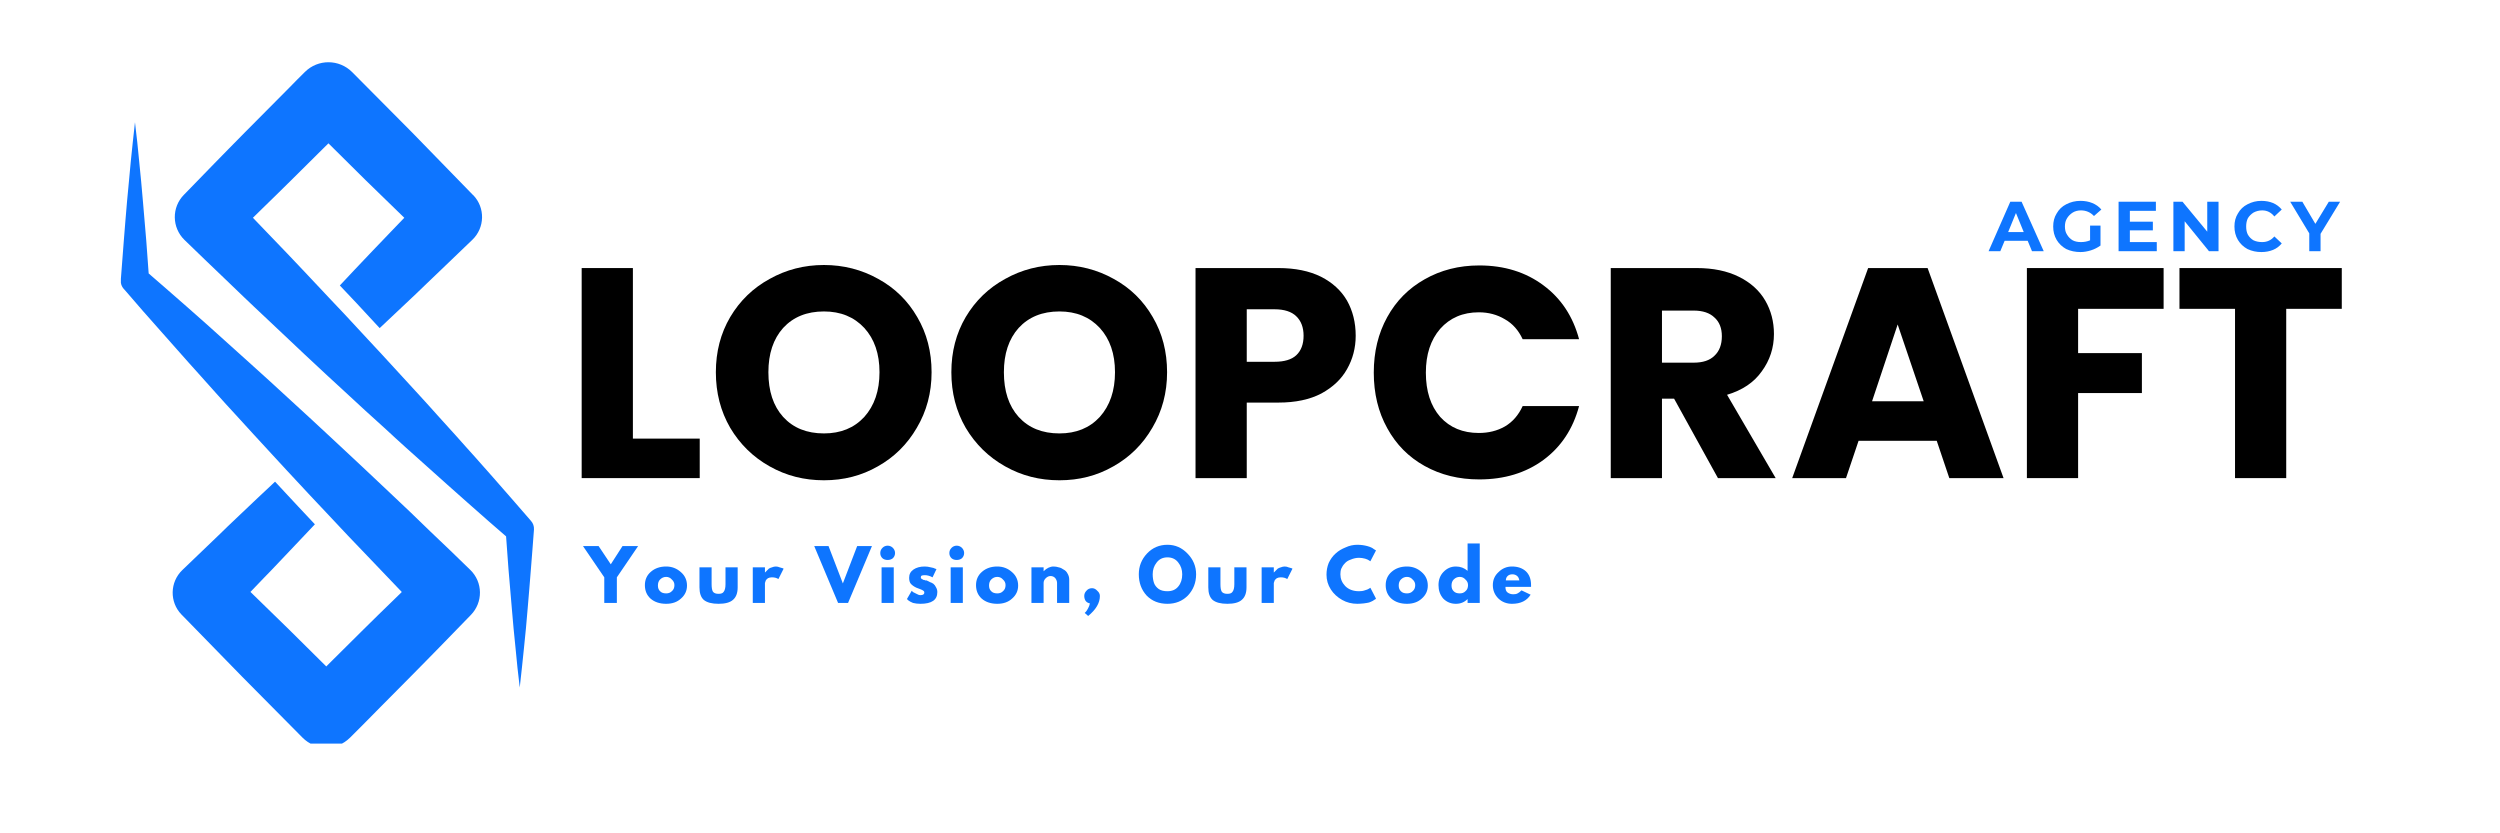
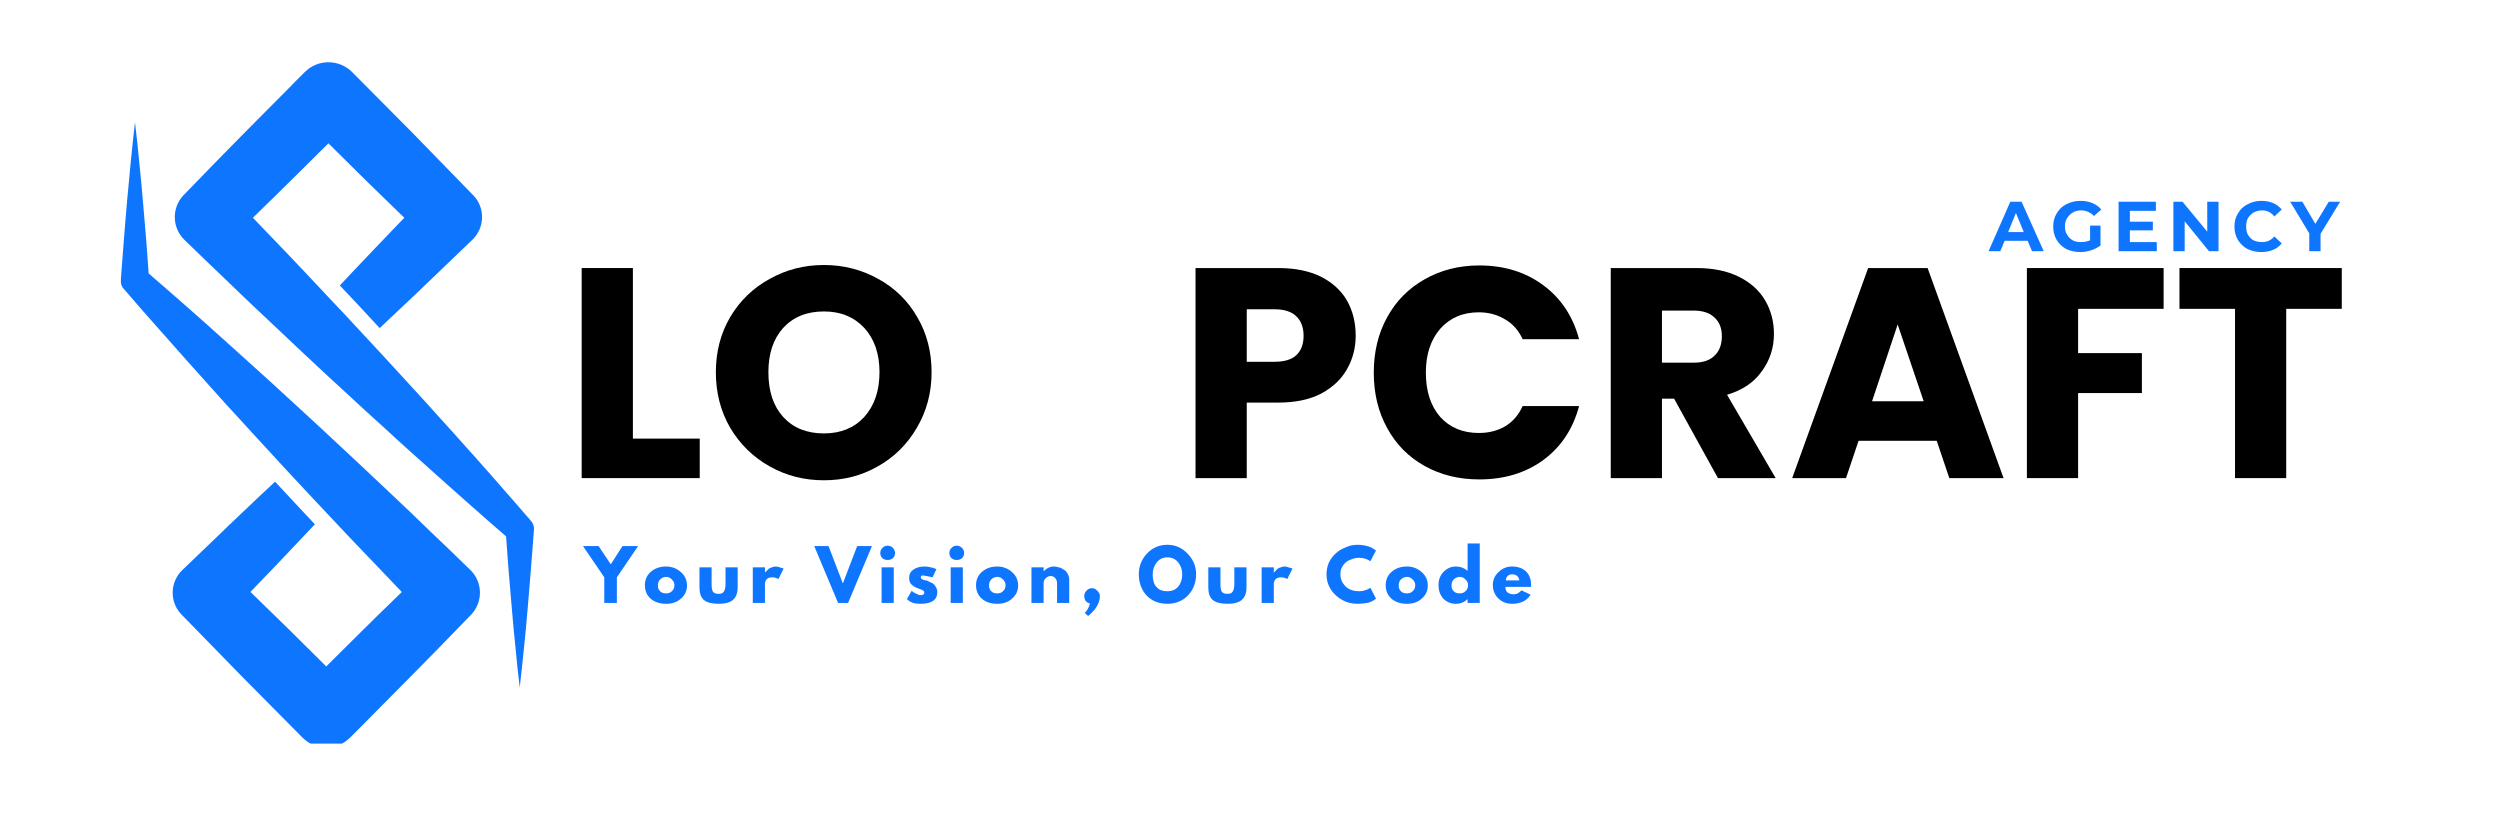
<svg xmlns="http://www.w3.org/2000/svg" width="120" zoomAndPan="magnify" viewBox="0 0 90 30" height="40" preserveAspectRatio="xMidYMid meet" version="1.2">
  <defs>
    <clipPath id="1c374a48ba">
      <path d="M 4.352 2.262 L 19.594 2.262 L 19.594 26.938 L 4.352 26.938 Z M 4.352 2.262 " />
    </clipPath>
    <clipPath id="1285c27cae">
      <path d="M 2 0.262 L 15.23 0.262 L 15.23 23 L 2 23 Z M 2 0.262 " />
    </clipPath>
    <clipPath id="d520cac86f">
      <path d="M 0.352 2.387 L 13.336 2.387 L 13.336 24.77 L 0.352 24.77 Z M 0.352 2.387 " />
    </clipPath>
    <clipPath id="9048e9ea63">
      <rect x="0" width="16" y="0" height="25" />
    </clipPath>
    <clipPath id="8f83fb8a4b">
      <rect x="0" width="67" y="0" height="16" />
    </clipPath>
    <clipPath id="1da4e62af9">
      <path d="M 0.129 1 L 3 1 L 3 3.988 L 0.129 3.988 Z M 0.129 1 " />
    </clipPath>
    <clipPath id="c91db697ec">
      <path d="M 2 1 L 5 1 L 5 3.988 L 2 3.988 Z M 2 1 " />
    </clipPath>
    <clipPath id="d207376358">
      <path d="M 5 1 L 7 1 L 7 3.988 L 5 3.988 Z M 5 1 " />
    </clipPath>
    <clipPath id="8272dd3b10">
      <path d="M 7 1 L 9 1 L 9 3.988 L 7 3.988 Z M 7 1 " />
    </clipPath>
    <clipPath id="b0bf466621">
      <path d="M 9 1 L 12 1 L 12 3.988 L 9 3.988 Z M 9 1 " />
    </clipPath>
    <clipPath id="f213ea5d0f">
      <path d="M 11 1 L 13.832 1 L 13.832 3.988 L 11 3.988 Z M 11 1 " />
    </clipPath>
    <clipPath id="e6125bd277">
      <rect x="0" width="14" y="0" height="4" />
    </clipPath>
    <clipPath id="4eecaf9491">
      <path d="M 0.73 0.277 L 3 0.277 L 3 3 L 0.73 3 Z M 0.73 0.277 " />
    </clipPath>
    <clipPath id="bb1a413267">
      <path d="M 9 0.277 L 12 0.277 L 12 3 L 9 3 Z M 9 0.277 " />
    </clipPath>
    <clipPath id="ec7af5c3c3">
      <path d="M 11 0.277 L 13 0.277 L 13 3 L 11 3 Z M 11 0.277 " />
    </clipPath>
    <clipPath id="9f6fc51346">
      <path d="M 14 0.277 L 15 0.277 L 15 3 L 14 3 Z M 14 0.277 " />
    </clipPath>
    <clipPath id="76756608e2">
      <path d="M 19 2 L 20 2 L 20 3.762 L 19 3.762 Z M 19 2 " />
    </clipPath>
    <clipPath id="cb8d3cda41">
      <path d="M 20 0.277 L 24 0.277 L 24 3 L 20 3 Z M 20 0.277 " />
    </clipPath>
    <clipPath id="3050efe2e7">
      <path d="M 27 0.277 L 30 0.277 L 30 3 L 27 3 Z M 27 0.277 " />
    </clipPath>
    <clipPath id="bd37f0c507">
      <path d="M 31 0.277 L 34 0.277 L 34 3 L 31 3 Z M 31 0.277 " />
    </clipPath>
    <clipPath id="e8e3b08555">
      <path d="M 33 1 L 35.566 1 L 35.566 3 L 33 3 Z M 33 1 " />
    </clipPath>
    <clipPath id="2f603ba72e">
      <rect x="0" width="36" y="0" height="4" />
    </clipPath>
  </defs>
  <g id="72ff7dc561">
    <g clip-rule="nonzero" clip-path="url(#1c374a48ba)">
      <g transform="matrix(1,0,0,1,4,2)">
        <g clip-path="url(#9048e9ea63)">
          <g clip-rule="nonzero" clip-path="url(#1285c27cae)">
            <path style=" stroke:none;fill-rule:nonzero;fill:#0e75ff;fill-opacity:1;" d="M 15.223 17.062 C 15.191 17.535 15.148 18.008 15.113 18.484 C 15.078 18.957 15.035 19.43 14.996 19.906 L 14.934 20.617 C 14.91 20.852 14.887 21.09 14.863 21.328 C 14.84 21.562 14.816 21.801 14.789 22.039 C 14.766 22.273 14.738 22.512 14.711 22.75 C 14.684 22.512 14.656 22.273 14.629 22.039 C 14.605 21.801 14.582 21.562 14.559 21.328 C 14.535 21.09 14.512 20.852 14.488 20.617 L 14.426 19.906 C 14.387 19.43 14.344 18.957 14.305 18.484 C 14.277 18.09 14.246 17.699 14.219 17.309 L 13.598 16.77 C 13.348 16.551 13.098 16.332 12.848 16.109 L 12.105 15.449 C 11.855 15.23 11.609 15.008 11.363 14.785 L 10.621 14.121 C 10.375 13.898 10.129 13.676 9.887 13.449 C 9.395 13.004 8.902 12.559 8.418 12.105 L 7.812 11.547 L 6.961 10.754 L 6.406 10.23 L 5.512 9.387 C 5.273 9.16 5.027 8.934 4.789 8.703 L 4.074 8.016 C 3.598 7.555 3.113 7.102 2.641 6.637 C 2.184 6.191 2.176 5.465 2.621 5.012 L 2.641 4.992 L 3.715 3.887 C 4.078 3.52 4.434 3.148 4.797 2.785 L 6.426 1.145 C 6.605 0.961 6.785 0.777 6.969 0.598 L 6.977 0.59 C 7.449 0.121 8.211 0.125 8.68 0.598 L 10.852 2.785 L 13.004 4.996 L 13.031 5.023 L 13.039 5.027 C 13.473 5.48 13.457 6.199 13.004 6.633 L 11.652 7.93 L 11.379 8.191 L 10.977 8.578 L 10.297 9.219 L 9.668 9.812 L 8.832 8.91 L 8.234 8.277 L 8.777 7.699 L 9.422 7.02 L 9.805 6.621 L 10.07 6.344 L 10.555 5.84 L 9.156 4.48 L 7.824 3.16 L 7.586 3.395 L 6.492 4.48 C 6.129 4.844 5.758 5.199 5.391 5.559 L 5.105 5.84 C 5.293 6.035 5.477 6.23 5.664 6.422 L 6.355 7.141 C 6.582 7.379 6.809 7.621 7.039 7.863 L 7.832 8.707 L 8.402 9.309 L 9.242 10.215 L 9.758 10.77 C 10.207 11.254 10.652 11.746 11.102 12.234 C 11.324 12.48 11.551 12.723 11.77 12.973 L 12.438 13.711 C 12.656 13.961 12.879 14.203 13.102 14.453 L 13.762 15.199 C 13.98 15.449 14.199 15.695 14.418 15.949 L 15.07 16.699 L 15.117 16.754 C 15.191 16.836 15.23 16.945 15.223 17.062 " />
          </g>
          <g clip-rule="nonzero" clip-path="url(#d520cac86f)">
            <path style=" stroke:none;fill-rule:nonzero;fill:#0e75ff;fill-opacity:1;" d="M 0.348 8.09 C 0.383 7.617 0.422 7.141 0.457 6.668 C 0.492 6.195 0.535 5.719 0.574 5.246 L 0.641 4.535 C 0.66 4.297 0.684 4.062 0.707 3.824 C 0.73 3.586 0.754 3.352 0.781 3.113 C 0.805 2.875 0.832 2.641 0.859 2.402 C 0.887 2.641 0.914 2.875 0.941 3.113 C 0.965 3.352 0.988 3.586 1.012 3.824 C 1.039 4.062 1.059 4.297 1.082 4.535 L 1.145 5.246 C 1.184 5.719 1.227 6.195 1.266 6.668 C 1.293 7.059 1.324 7.453 1.352 7.844 L 1.973 8.383 C 2.223 8.602 2.473 8.82 2.723 9.039 L 3.469 9.699 C 3.715 9.918 3.961 10.145 4.207 10.363 L 4.949 11.031 C 5.195 11.25 5.441 11.477 5.688 11.699 C 6.176 12.148 6.668 12.594 7.152 13.043 L 7.758 13.605 L 8.609 14.398 L 9.164 14.918 L 10.059 15.762 C 10.297 15.992 10.543 16.215 10.781 16.445 L 11.496 17.137 C 11.977 17.594 12.457 18.051 12.93 18.516 C 13.387 18.957 13.395 19.684 12.949 20.141 L 12.93 20.16 L 11.855 21.266 C 11.492 21.633 11.137 22.004 10.773 22.367 L 9.688 23.461 L 9.148 24.008 C 8.965 24.191 8.785 24.375 8.602 24.555 L 8.594 24.562 C 8.121 25.031 7.359 25.027 6.891 24.555 L 4.719 22.363 L 2.566 20.156 L 2.531 20.121 C 2.098 19.672 2.113 18.953 2.566 18.52 L 3.918 17.223 L 4.191 16.957 L 4.594 16.574 L 5.273 15.93 L 5.902 15.34 L 6.738 16.238 L 7.336 16.875 L 6.793 17.449 L 6.148 18.129 L 5.766 18.531 L 5.5 18.805 L 5.016 19.309 L 6.414 20.672 L 7.746 21.992 L 7.984 21.754 L 9.078 20.668 C 9.441 20.305 9.812 19.949 10.18 19.59 L 10.465 19.312 C 10.281 19.117 10.094 18.922 9.906 18.727 L 9.219 18.008 C 8.988 17.77 8.762 17.527 8.531 17.289 L 7.738 16.445 L 7.168 15.84 L 6.328 14.938 L 5.816 14.383 C 5.363 13.898 4.918 13.402 4.469 12.914 C 4.246 12.672 4.02 12.426 3.801 12.18 L 3.137 11.438 C 2.914 11.191 2.691 10.945 2.473 10.695 L 1.812 9.949 C 1.59 9.703 1.371 9.453 1.152 9.203 L 0.5 8.449 L 0.453 8.398 C 0.379 8.316 0.34 8.207 0.348 8.09 " />
          </g>
        </g>
      </g>
    </g>
    <g transform="matrix(1,0,0,1,19,6)">
      <g clip-path="url(#8f83fb8a4b)">
        <g style="fill:#000000;fill-opacity:1;">
          <g transform="translate(1.268, 11.212)">
            <path style="stroke:none" d="M 2.516 -1.422 L 4.922 -1.422 L 4.922 0 L 0.672 0 L 0.672 -7.562 L 2.516 -7.562 Z M 2.516 -1.422 " />
          </g>
        </g>
        <g style="fill:#000000;fill-opacity:1;">
          <g transform="translate(6.412, 11.212)">
            <path style="stroke:none" d="M 4.25 0.078 C 3.539 0.078 2.891 -0.086 2.297 -0.422 C 1.703 -0.754 1.227 -1.219 0.875 -1.812 C 0.531 -2.406 0.359 -3.07 0.359 -3.812 C 0.359 -4.551 0.531 -5.211 0.875 -5.797 C 1.227 -6.391 1.703 -6.848 2.297 -7.172 C 2.891 -7.504 3.539 -7.672 4.25 -7.672 C 4.957 -7.672 5.609 -7.504 6.203 -7.172 C 6.797 -6.848 7.266 -6.391 7.609 -5.797 C 7.953 -5.211 8.125 -4.551 8.125 -3.812 C 8.125 -3.07 7.945 -2.406 7.594 -1.812 C 7.25 -1.219 6.781 -0.754 6.188 -0.422 C 5.602 -0.086 4.957 0.078 4.25 0.078 Z M 4.25 -1.609 C 4.852 -1.609 5.336 -1.805 5.703 -2.203 C 6.066 -2.609 6.25 -3.145 6.25 -3.812 C 6.25 -4.477 6.066 -5.008 5.703 -5.406 C 5.336 -5.801 4.852 -6 4.25 -6 C 3.633 -6 3.145 -5.801 2.781 -5.406 C 2.426 -5.008 2.25 -4.477 2.25 -3.812 C 2.25 -3.133 2.426 -2.598 2.781 -2.203 C 3.145 -1.805 3.633 -1.609 4.25 -1.609 Z M 4.25 -1.609 " />
          </g>
        </g>
        <g style="fill:#000000;fill-opacity:1;">
          <g transform="translate(14.89, 11.212)">
-             <path style="stroke:none" d="M 4.25 0.078 C 3.539 0.078 2.891 -0.086 2.297 -0.422 C 1.703 -0.754 1.227 -1.219 0.875 -1.812 C 0.531 -2.406 0.359 -3.07 0.359 -3.812 C 0.359 -4.551 0.531 -5.211 0.875 -5.797 C 1.227 -6.391 1.703 -6.848 2.297 -7.172 C 2.891 -7.504 3.539 -7.672 4.25 -7.672 C 4.957 -7.672 5.609 -7.504 6.203 -7.172 C 6.797 -6.848 7.266 -6.391 7.609 -5.797 C 7.953 -5.211 8.125 -4.551 8.125 -3.812 C 8.125 -3.07 7.945 -2.406 7.594 -1.812 C 7.25 -1.219 6.781 -0.754 6.188 -0.422 C 5.602 -0.086 4.957 0.078 4.25 0.078 Z M 4.25 -1.609 C 4.852 -1.609 5.336 -1.805 5.703 -2.203 C 6.066 -2.609 6.25 -3.145 6.25 -3.812 C 6.25 -4.477 6.066 -5.008 5.703 -5.406 C 5.336 -5.801 4.852 -6 4.25 -6 C 3.633 -6 3.145 -5.801 2.781 -5.406 C 2.426 -5.008 2.25 -4.477 2.25 -3.812 C 2.25 -3.133 2.426 -2.598 2.781 -2.203 C 3.145 -1.805 3.633 -1.609 4.25 -1.609 Z M 4.25 -1.609 " />
-           </g>
+             </g>
        </g>
        <g style="fill:#000000;fill-opacity:1;">
          <g transform="translate(23.367, 11.212)">
            <path style="stroke:none" d="M 6.438 -5.125 C 6.438 -4.688 6.332 -4.285 6.125 -3.922 C 5.926 -3.566 5.617 -3.273 5.203 -3.047 C 4.785 -2.828 4.27 -2.719 3.656 -2.719 L 2.516 -2.719 L 2.516 0 L 0.672 0 L 0.672 -7.562 L 3.656 -7.562 C 4.258 -7.562 4.77 -7.457 5.188 -7.25 C 5.602 -7.039 5.914 -6.754 6.125 -6.391 C 6.332 -6.023 6.438 -5.602 6.438 -5.125 Z M 3.516 -4.188 C 3.867 -4.188 4.129 -4.266 4.297 -4.422 C 4.473 -4.586 4.562 -4.82 4.562 -5.125 C 4.562 -5.426 4.473 -5.66 4.297 -5.828 C 4.129 -5.992 3.867 -6.078 3.516 -6.078 L 2.516 -6.078 L 2.516 -4.188 Z M 3.516 -4.188 " />
          </g>
        </g>
        <g style="fill:#000000;fill-opacity:1;">
          <g transform="translate(30.097, 11.212)">
            <path style="stroke:none" d="M 0.359 -3.797 C 0.359 -4.547 0.52 -5.211 0.844 -5.797 C 1.164 -6.379 1.613 -6.832 2.188 -7.156 C 2.77 -7.488 3.426 -7.656 4.156 -7.656 C 5.062 -7.656 5.832 -7.414 6.469 -6.938 C 7.102 -6.469 7.531 -5.82 7.75 -5 L 5.719 -5 C 5.57 -5.32 5.359 -5.562 5.078 -5.719 C 4.805 -5.883 4.492 -5.969 4.141 -5.969 C 3.566 -5.969 3.102 -5.77 2.75 -5.375 C 2.406 -4.977 2.234 -4.453 2.234 -3.797 C 2.234 -3.129 2.406 -2.598 2.75 -2.203 C 3.102 -1.816 3.566 -1.625 4.141 -1.625 C 4.492 -1.625 4.805 -1.703 5.078 -1.859 C 5.359 -2.023 5.57 -2.27 5.719 -2.594 L 7.75 -2.594 C 7.531 -1.77 7.102 -1.125 6.469 -0.656 C 5.832 -0.188 5.062 0.047 4.156 0.047 C 3.426 0.047 2.77 -0.113 2.188 -0.438 C 1.613 -0.758 1.164 -1.211 0.844 -1.797 C 0.52 -2.379 0.359 -3.047 0.359 -3.797 Z M 0.359 -3.797 " />
          </g>
        </g>
        <g style="fill:#000000;fill-opacity:1;">
          <g transform="translate(38.315, 11.212)">
            <path style="stroke:none" d="M 4.531 0 L 2.953 -2.859 L 2.516 -2.859 L 2.516 0 L 0.672 0 L 0.672 -7.562 L 3.766 -7.562 C 4.359 -7.562 4.863 -7.457 5.281 -7.25 C 5.707 -7.039 6.023 -6.754 6.234 -6.391 C 6.441 -6.035 6.547 -5.633 6.547 -5.188 C 6.547 -4.688 6.398 -4.238 6.109 -3.844 C 5.828 -3.445 5.41 -3.164 4.859 -3 L 6.609 0 Z M 2.516 -4.156 L 3.656 -4.156 C 3.988 -4.156 4.238 -4.238 4.406 -4.406 C 4.582 -4.57 4.672 -4.805 4.672 -5.109 C 4.672 -5.398 4.582 -5.625 4.406 -5.781 C 4.238 -5.945 3.988 -6.031 3.656 -6.031 L 2.516 -6.031 Z M 2.516 -4.156 " />
          </g>
        </g>
        <g style="fill:#000000;fill-opacity:1;">
          <g transform="translate(45.347, 11.212)">
            <path style="stroke:none" d="M 5.375 -1.344 L 2.562 -1.344 L 2.109 0 L 0.172 0 L 2.906 -7.562 L 5.047 -7.562 L 7.781 0 L 5.828 0 Z M 4.906 -2.766 L 3.969 -5.531 L 3.047 -2.766 Z M 4.906 -2.766 " />
          </g>
        </g>
        <g style="fill:#000000;fill-opacity:1;">
          <g transform="translate(53.296, 11.212)">
            <path style="stroke:none" d="M 5.594 -7.562 L 5.594 -6.094 L 2.516 -6.094 L 2.516 -4.5 L 4.812 -4.5 L 4.812 -3.062 L 2.516 -3.062 L 2.516 0 L 0.672 0 L 0.672 -7.562 Z M 5.594 -7.562 " />
          </g>
        </g>
        <g style="fill:#000000;fill-opacity:1;">
          <g transform="translate(59.195, 11.212)">
            <path style="stroke:none" d="M 6.109 -7.562 L 6.109 -6.094 L 4.109 -6.094 L 4.109 0 L 2.266 0 L 2.266 -6.094 L 0.266 -6.094 L 0.266 -7.562 Z M 6.109 -7.562 " />
          </g>
        </g>
      </g>
    </g>
    <g transform="matrix(1,0,0,1,71,6)">
      <g clip-path="url(#e6125bd277)">
        <g clip-rule="nonzero" clip-path="url(#1da4e62af9)">
          <g style="fill:#0e75ff;fill-opacity:1;">
            <g transform="translate(0.605, 3.043)">
              <path style="stroke:none" d="M 1.391 -0.375 L 0.562 -0.375 L 0.406 0 L -0.016 0 L 0.766 -1.781 L 1.172 -1.781 L 1.969 0 L 1.547 0 Z M 1.25 -0.688 L 0.969 -1.375 L 0.688 -0.688 Z M 1.25 -0.688 " />
            </g>
          </g>
        </g>
        <g clip-rule="nonzero" clip-path="url(#c91db697ec)">
          <g style="fill:#0e75ff;fill-opacity:1;">
            <g transform="translate(2.821, 3.043)">
              <path style="stroke:none" d="M 1.422 -0.922 L 1.797 -0.922 L 1.797 -0.203 C 1.691 -0.129 1.578 -0.07 1.453 -0.031 C 1.328 0.008 1.203 0.031 1.078 0.031 C 0.891 0.031 0.719 -0.004 0.562 -0.078 C 0.414 -0.16 0.301 -0.27 0.219 -0.406 C 0.133 -0.551 0.094 -0.711 0.094 -0.891 C 0.094 -1.066 0.133 -1.223 0.219 -1.359 C 0.301 -1.504 0.414 -1.613 0.562 -1.688 C 0.719 -1.77 0.891 -1.812 1.078 -1.812 C 1.234 -1.812 1.375 -1.785 1.5 -1.734 C 1.633 -1.68 1.742 -1.602 1.828 -1.5 L 1.562 -1.266 C 1.438 -1.398 1.281 -1.469 1.094 -1.469 C 0.977 -1.469 0.879 -1.441 0.797 -1.391 C 0.711 -1.336 0.645 -1.27 0.594 -1.188 C 0.539 -1.102 0.516 -1.004 0.516 -0.891 C 0.516 -0.773 0.539 -0.676 0.594 -0.594 C 0.645 -0.508 0.711 -0.441 0.797 -0.391 C 0.879 -0.348 0.977 -0.328 1.094 -0.328 C 1.207 -0.328 1.316 -0.348 1.422 -0.391 Z M 1.422 -0.922 " />
            </g>
          </g>
        </g>
        <g clip-rule="nonzero" clip-path="url(#d207376358)">
          <g style="fill:#0e75ff;fill-opacity:1;">
            <g transform="translate(5.05, 3.043)">
              <path style="stroke:none" d="M 1.594 -0.328 L 1.594 0 L 0.219 0 L 0.219 -1.781 L 1.562 -1.781 L 1.562 -1.453 L 0.625 -1.453 L 0.625 -1.062 L 1.453 -1.062 L 1.453 -0.75 L 0.625 -0.75 L 0.625 -0.328 Z M 1.594 -0.328 " />
            </g>
          </g>
        </g>
        <g clip-rule="nonzero" clip-path="url(#8272dd3b10)">
          <g style="fill:#0e75ff;fill-opacity:1;">
            <g transform="translate(7.023, 3.043)">
              <path style="stroke:none" d="M 1.844 -1.781 L 1.844 0 L 1.5 0 L 0.625 -1.078 L 0.625 0 L 0.219 0 L 0.219 -1.781 L 0.547 -1.781 L 1.438 -0.703 L 1.438 -1.781 Z M 1.844 -1.781 " />
            </g>
          </g>
        </g>
        <g clip-rule="nonzero" clip-path="url(#b0bf466621)">
          <g style="fill:#0e75ff;fill-opacity:1;">
            <g transform="translate(9.346, 3.043)">
              <path style="stroke:none" d="M 1.062 0.031 C 0.883 0.031 0.719 -0.004 0.562 -0.078 C 0.414 -0.16 0.301 -0.27 0.219 -0.406 C 0.133 -0.551 0.094 -0.711 0.094 -0.891 C 0.094 -1.066 0.133 -1.223 0.219 -1.359 C 0.301 -1.504 0.414 -1.613 0.562 -1.688 C 0.719 -1.77 0.883 -1.812 1.062 -1.812 C 1.219 -1.812 1.359 -1.785 1.484 -1.734 C 1.609 -1.68 1.711 -1.602 1.797 -1.5 L 1.531 -1.25 C 1.414 -1.395 1.27 -1.469 1.094 -1.469 C 0.977 -1.469 0.875 -1.441 0.781 -1.391 C 0.695 -1.336 0.629 -1.27 0.578 -1.188 C 0.535 -1.102 0.516 -1.004 0.516 -0.891 C 0.516 -0.773 0.535 -0.676 0.578 -0.594 C 0.629 -0.508 0.695 -0.441 0.781 -0.391 C 0.875 -0.348 0.977 -0.328 1.094 -0.328 C 1.27 -0.328 1.414 -0.395 1.531 -0.531 L 1.797 -0.281 C 1.711 -0.176 1.609 -0.098 1.484 -0.047 C 1.359 0.004 1.219 0.031 1.062 0.031 Z M 1.062 0.031 " />
            </g>
          </g>
        </g>
        <g clip-rule="nonzero" clip-path="url(#f213ea5d0f)">
          <g style="fill:#0e75ff;fill-opacity:1;">
            <g transform="translate(11.478, 3.043)">
              <path style="stroke:none" d="M 1.062 -0.625 L 1.062 0 L 0.656 0 L 0.656 -0.641 L -0.031 -1.781 L 0.406 -1.781 L 0.875 -0.984 L 1.359 -1.781 L 1.766 -1.781 Z M 1.062 -0.625 " />
            </g>
          </g>
        </g>
      </g>
    </g>
    <g transform="matrix(1,0,0,1,20,19)">
      <g clip-path="url(#2f603ba72e)">
        <g clip-rule="nonzero" clip-path="url(#4eecaf9491)">
          <g style="fill:#0e75ff;fill-opacity:1;">
            <g transform="translate(1.066, 2.706)">
              <path style="stroke:none" d="M -0.078 -2.047 L 0.484 -2.047 L 0.922 -1.391 L 1.344 -2.047 L 1.906 -2.047 L 1.141 -0.922 L 1.141 0 L 0.688 0 L 0.688 -0.922 Z M -0.078 -2.047 " />
            </g>
          </g>
        </g>
        <g style="fill:#0e75ff;fill-opacity:1;">
          <g transform="translate(3.154, 2.706)">
            <path style="stroke:none" d="M 0.266 -0.156 C 0.129 -0.281 0.062 -0.441 0.062 -0.641 C 0.062 -0.836 0.133 -1 0.281 -1.125 C 0.426 -1.25 0.609 -1.312 0.828 -1.312 C 1.035 -1.312 1.211 -1.242 1.359 -1.109 C 1.504 -0.984 1.578 -0.82 1.578 -0.625 C 1.578 -0.438 1.504 -0.281 1.359 -0.156 C 1.223 -0.031 1.047 0.031 0.828 0.031 C 0.598 0.031 0.41 -0.031 0.266 -0.156 Z M 0.609 -0.844 C 0.555 -0.789 0.531 -0.719 0.531 -0.625 C 0.531 -0.539 0.555 -0.473 0.609 -0.422 C 0.66 -0.367 0.734 -0.344 0.828 -0.344 C 0.91 -0.344 0.977 -0.367 1.031 -0.422 C 1.094 -0.473 1.125 -0.547 1.125 -0.641 C 1.125 -0.723 1.094 -0.789 1.031 -0.844 C 0.977 -0.906 0.91 -0.938 0.828 -0.938 C 0.742 -0.938 0.672 -0.906 0.609 -0.844 Z M 0.609 -0.844 " />
          </g>
        </g>
        <g style="fill:#0e75ff;fill-opacity:1;">
          <g transform="translate(5.056, 2.706)">
            <path style="stroke:none" d="M 0.562 -1.281 L 0.562 -0.672 C 0.562 -0.547 0.578 -0.457 0.609 -0.406 C 0.648 -0.352 0.719 -0.328 0.812 -0.328 C 0.906 -0.328 0.969 -0.352 1 -0.406 C 1.039 -0.457 1.062 -0.547 1.062 -0.672 L 1.062 -1.281 L 1.5 -1.281 L 1.5 -0.562 C 1.5 -0.352 1.441 -0.203 1.328 -0.109 C 1.223 -0.016 1.051 0.031 0.812 0.031 C 0.57 0.031 0.395 -0.016 0.281 -0.109 C 0.176 -0.203 0.125 -0.352 0.125 -0.562 L 0.125 -1.281 Z M 0.562 -1.281 " />
          </g>
        </g>
        <g style="fill:#0e75ff;fill-opacity:1;">
          <g transform="translate(6.944, 2.706)">
            <path style="stroke:none" d="M 0.156 0 L 0.156 -1.281 L 0.594 -1.281 L 0.594 -1.094 C 0.594 -1.094 0.598 -1.098 0.609 -1.109 C 0.617 -1.117 0.633 -1.133 0.656 -1.156 C 0.688 -1.188 0.711 -1.211 0.734 -1.234 C 0.766 -1.254 0.801 -1.27 0.844 -1.281 C 0.895 -1.301 0.941 -1.312 0.984 -1.312 C 1.035 -1.312 1.082 -1.301 1.125 -1.281 C 1.164 -1.27 1.203 -1.258 1.234 -1.25 L 1.266 -1.234 L 1.078 -0.859 C 1.023 -0.898 0.945 -0.922 0.844 -0.922 C 0.789 -0.922 0.742 -0.91 0.703 -0.891 C 0.672 -0.867 0.645 -0.844 0.625 -0.812 C 0.613 -0.781 0.602 -0.75 0.594 -0.719 C 0.594 -0.695 0.594 -0.68 0.594 -0.672 L 0.594 0 Z M 0.156 0 " />
          </g>
        </g>
        <g style="fill:#0e75ff;fill-opacity:1;">
          <g transform="translate(8.439, 2.706)">
            <path style="stroke:none" d="" />
          </g>
        </g>
        <g clip-rule="nonzero" clip-path="url(#bb1a413267)">
          <g style="fill:#0e75ff;fill-opacity:1;">
            <g transform="translate(9.374, 2.706)">
              <path style="stroke:none" d="M 0.797 0 L -0.062 -2.047 L 0.453 -2.047 L 0.969 -0.703 L 1.484 -2.047 L 2.016 -2.047 L 1.156 0 Z M 0.797 0 " />
            </g>
          </g>
        </g>
        <g clip-rule="nonzero" clip-path="url(#ec7af5c3c3)">
          <g style="fill:#0e75ff;fill-opacity:1;">
            <g transform="translate(11.581, 2.706)">
              <path style="stroke:none" d="M 0.188 -1.984 C 0.238 -2.035 0.301 -2.062 0.375 -2.062 C 0.445 -2.062 0.508 -2.035 0.562 -1.984 C 0.613 -1.93 0.641 -1.867 0.641 -1.797 C 0.641 -1.723 0.613 -1.66 0.562 -1.609 C 0.508 -1.566 0.445 -1.547 0.375 -1.547 C 0.301 -1.547 0.238 -1.566 0.188 -1.609 C 0.133 -1.66 0.109 -1.723 0.109 -1.797 C 0.109 -1.867 0.133 -1.93 0.188 -1.984 Z M 0.156 -1.281 L 0.156 0 L 0.594 0 L 0.594 -1.281 Z M 0.156 -1.281 " />
            </g>
          </g>
        </g>
        <g style="fill:#0e75ff;fill-opacity:1;">
          <g transform="translate(12.588, 2.706)">
-             <path style="stroke:none" d="M 0.703 -1.312 C 0.773 -1.312 0.848 -1.301 0.922 -1.281 C 0.992 -1.27 1.047 -1.254 1.078 -1.234 L 1.125 -1.219 L 0.984 -0.922 C 0.891 -0.973 0.797 -1 0.703 -1 C 0.648 -1 0.613 -0.992 0.594 -0.984 C 0.57 -0.973 0.562 -0.953 0.562 -0.922 C 0.562 -0.922 0.562 -0.914 0.562 -0.906 C 0.57 -0.895 0.578 -0.883 0.578 -0.875 C 0.586 -0.875 0.594 -0.867 0.594 -0.859 C 0.594 -0.859 0.598 -0.859 0.609 -0.859 C 0.617 -0.859 0.625 -0.852 0.625 -0.844 C 0.633 -0.844 0.645 -0.836 0.656 -0.828 C 0.676 -0.828 0.688 -0.828 0.688 -0.828 C 0.695 -0.828 0.707 -0.82 0.719 -0.812 C 0.738 -0.812 0.754 -0.812 0.766 -0.812 C 0.816 -0.789 0.859 -0.77 0.891 -0.75 C 0.93 -0.738 0.973 -0.719 1.016 -0.688 C 1.055 -0.656 1.086 -0.613 1.109 -0.562 C 1.141 -0.508 1.156 -0.453 1.156 -0.391 C 1.156 -0.109 0.953 0.031 0.547 0.031 C 0.453 0.031 0.363 0.02 0.281 0 C 0.207 -0.031 0.148 -0.062 0.109 -0.094 L 0.062 -0.141 L 0.234 -0.438 C 0.242 -0.426 0.258 -0.41 0.281 -0.391 C 0.312 -0.379 0.352 -0.359 0.406 -0.328 C 0.457 -0.297 0.504 -0.281 0.547 -0.281 C 0.641 -0.281 0.688 -0.312 0.688 -0.375 C 0.688 -0.406 0.676 -0.426 0.656 -0.438 C 0.633 -0.457 0.594 -0.477 0.531 -0.5 C 0.477 -0.52 0.438 -0.535 0.406 -0.547 C 0.32 -0.586 0.254 -0.633 0.203 -0.688 C 0.16 -0.738 0.141 -0.812 0.141 -0.906 C 0.141 -1.031 0.191 -1.129 0.297 -1.203 C 0.398 -1.273 0.535 -1.312 0.703 -1.312 Z M 0.703 -1.312 " />
+             <path style="stroke:none" d="M 0.703 -1.312 C 0.773 -1.312 0.848 -1.301 0.922 -1.281 C 0.992 -1.27 1.047 -1.254 1.078 -1.234 L 1.125 -1.219 L 0.984 -0.922 C 0.648 -1 0.613 -0.992 0.594 -0.984 C 0.57 -0.973 0.562 -0.953 0.562 -0.922 C 0.562 -0.922 0.562 -0.914 0.562 -0.906 C 0.57 -0.895 0.578 -0.883 0.578 -0.875 C 0.586 -0.875 0.594 -0.867 0.594 -0.859 C 0.594 -0.859 0.598 -0.859 0.609 -0.859 C 0.617 -0.859 0.625 -0.852 0.625 -0.844 C 0.633 -0.844 0.645 -0.836 0.656 -0.828 C 0.676 -0.828 0.688 -0.828 0.688 -0.828 C 0.695 -0.828 0.707 -0.82 0.719 -0.812 C 0.738 -0.812 0.754 -0.812 0.766 -0.812 C 0.816 -0.789 0.859 -0.77 0.891 -0.75 C 0.93 -0.738 0.973 -0.719 1.016 -0.688 C 1.055 -0.656 1.086 -0.613 1.109 -0.562 C 1.141 -0.508 1.156 -0.453 1.156 -0.391 C 1.156 -0.109 0.953 0.031 0.547 0.031 C 0.453 0.031 0.363 0.02 0.281 0 C 0.207 -0.031 0.148 -0.062 0.109 -0.094 L 0.062 -0.141 L 0.234 -0.438 C 0.242 -0.426 0.258 -0.41 0.281 -0.391 C 0.312 -0.379 0.352 -0.359 0.406 -0.328 C 0.457 -0.297 0.504 -0.281 0.547 -0.281 C 0.641 -0.281 0.688 -0.312 0.688 -0.375 C 0.688 -0.406 0.676 -0.426 0.656 -0.438 C 0.633 -0.457 0.594 -0.477 0.531 -0.5 C 0.477 -0.52 0.438 -0.535 0.406 -0.547 C 0.32 -0.586 0.254 -0.633 0.203 -0.688 C 0.16 -0.738 0.141 -0.812 0.141 -0.906 C 0.141 -1.031 0.191 -1.129 0.297 -1.203 C 0.398 -1.273 0.535 -1.312 0.703 -1.312 Z M 0.703 -1.312 " />
          </g>
        </g>
        <g clip-rule="nonzero" clip-path="url(#9f6fc51346)">
          <g style="fill:#0e75ff;fill-opacity:1;">
            <g transform="translate(14.068, 2.706)">
              <path style="stroke:none" d="M 0.188 -1.984 C 0.238 -2.035 0.301 -2.062 0.375 -2.062 C 0.445 -2.062 0.508 -2.035 0.562 -1.984 C 0.613 -1.93 0.641 -1.867 0.641 -1.797 C 0.641 -1.723 0.613 -1.66 0.562 -1.609 C 0.508 -1.566 0.445 -1.547 0.375 -1.547 C 0.301 -1.547 0.238 -1.566 0.188 -1.609 C 0.133 -1.66 0.109 -1.723 0.109 -1.797 C 0.109 -1.867 0.133 -1.93 0.188 -1.984 Z M 0.156 -1.281 L 0.156 0 L 0.594 0 L 0.594 -1.281 Z M 0.156 -1.281 " />
            </g>
          </g>
        </g>
        <g style="fill:#0e75ff;fill-opacity:1;">
          <g transform="translate(15.075, 2.706)">
            <path style="stroke:none" d="M 0.266 -0.156 C 0.129 -0.281 0.062 -0.441 0.062 -0.641 C 0.062 -0.836 0.133 -1 0.281 -1.125 C 0.426 -1.25 0.609 -1.312 0.828 -1.312 C 1.035 -1.312 1.211 -1.242 1.359 -1.109 C 1.504 -0.984 1.578 -0.82 1.578 -0.625 C 1.578 -0.438 1.504 -0.281 1.359 -0.156 C 1.223 -0.031 1.047 0.031 0.828 0.031 C 0.598 0.031 0.41 -0.031 0.266 -0.156 Z M 0.609 -0.844 C 0.555 -0.789 0.531 -0.719 0.531 -0.625 C 0.531 -0.539 0.555 -0.473 0.609 -0.422 C 0.66 -0.367 0.734 -0.344 0.828 -0.344 C 0.91 -0.344 0.977 -0.367 1.031 -0.422 C 1.094 -0.473 1.125 -0.547 1.125 -0.641 C 1.125 -0.723 1.094 -0.789 1.031 -0.844 C 0.977 -0.906 0.91 -0.938 0.828 -0.938 C 0.742 -0.938 0.672 -0.906 0.609 -0.844 Z M 0.609 -0.844 " />
          </g>
        </g>
        <g style="fill:#0e75ff;fill-opacity:1;">
          <g transform="translate(16.976, 2.706)">
            <path style="stroke:none" d="M 0.156 0 L 0.156 -1.281 L 0.594 -1.281 L 0.594 -1.141 C 0.707 -1.254 0.828 -1.312 0.953 -1.312 C 1.016 -1.312 1.078 -1.301 1.141 -1.281 C 1.203 -1.27 1.258 -1.242 1.312 -1.203 C 1.375 -1.172 1.422 -1.125 1.453 -1.062 C 1.492 -1 1.516 -0.926 1.516 -0.844 L 1.516 0 L 1.078 0 L 1.078 -0.719 C 1.078 -0.781 1.055 -0.836 1.016 -0.891 C 0.973 -0.941 0.914 -0.969 0.844 -0.969 C 0.781 -0.969 0.723 -0.941 0.672 -0.891 C 0.617 -0.836 0.594 -0.781 0.594 -0.719 L 0.594 0 Z M 0.156 0 " />
          </g>
        </g>
        <g clip-rule="nonzero" clip-path="url(#76756608e2)">
          <g style="fill:#0e75ff;fill-opacity:1;">
            <g transform="translate(18.877, 2.706)">
              <path style="stroke:none" d="M 0.438 -0.531 C 0.508 -0.531 0.57 -0.5 0.625 -0.438 C 0.688 -0.383 0.719 -0.32 0.719 -0.25 C 0.719 0 0.578 0.238 0.297 0.469 L 0.172 0.359 C 0.18 0.348 0.195 0.332 0.219 0.312 C 0.238 0.289 0.266 0.25 0.297 0.188 C 0.328 0.133 0.348 0.078 0.359 0.016 C 0.297 0.004 0.242 -0.023 0.203 -0.078 C 0.172 -0.129 0.156 -0.188 0.156 -0.25 C 0.156 -0.32 0.18 -0.383 0.234 -0.438 C 0.285 -0.5 0.352 -0.531 0.438 -0.531 Z M 0.438 -0.531 " />
            </g>
          </g>
        </g>
        <g clip-rule="nonzero" clip-path="url(#cb8d3cda41)">
          <g style="fill:#0e75ff;fill-opacity:1;">
            <g transform="translate(20.935, 2.706)">
              <path style="stroke:none" d="M 0.062 -1.031 C 0.062 -1.32 0.16 -1.57 0.359 -1.781 C 0.555 -1.988 0.801 -2.094 1.094 -2.094 C 1.375 -2.094 1.613 -1.988 1.812 -1.781 C 2.02 -1.57 2.125 -1.32 2.125 -1.031 C 2.125 -0.727 2.023 -0.473 1.828 -0.266 C 1.629 -0.066 1.383 0.031 1.094 0.031 C 0.789 0.031 0.539 -0.066 0.344 -0.266 C 0.156 -0.473 0.062 -0.727 0.062 -1.031 Z M 0.562 -1.031 C 0.562 -0.914 0.578 -0.812 0.609 -0.719 C 0.641 -0.633 0.695 -0.562 0.781 -0.5 C 0.863 -0.445 0.969 -0.422 1.094 -0.422 C 1.258 -0.422 1.391 -0.477 1.484 -0.594 C 1.578 -0.707 1.625 -0.852 1.625 -1.031 C 1.625 -1.195 1.578 -1.336 1.484 -1.453 C 1.391 -1.578 1.258 -1.641 1.094 -1.641 C 0.926 -1.641 0.797 -1.578 0.703 -1.453 C 0.609 -1.336 0.562 -1.195 0.562 -1.031 Z M 0.562 -1.031 " />
            </g>
          </g>
        </g>
        <g style="fill:#0e75ff;fill-opacity:1;">
          <g transform="translate(23.374, 2.706)">
            <path style="stroke:none" d="M 0.562 -1.281 L 0.562 -0.672 C 0.562 -0.547 0.578 -0.457 0.609 -0.406 C 0.648 -0.352 0.719 -0.328 0.812 -0.328 C 0.906 -0.328 0.969 -0.352 1 -0.406 C 1.039 -0.457 1.062 -0.547 1.062 -0.672 L 1.062 -1.281 L 1.5 -1.281 L 1.5 -0.562 C 1.5 -0.352 1.441 -0.203 1.328 -0.109 C 1.223 -0.016 1.051 0.031 0.812 0.031 C 0.57 0.031 0.395 -0.016 0.281 -0.109 C 0.176 -0.203 0.125 -0.352 0.125 -0.562 L 0.125 -1.281 Z M 0.562 -1.281 " />
          </g>
        </g>
        <g style="fill:#0e75ff;fill-opacity:1;">
          <g transform="translate(25.263, 2.706)">
            <path style="stroke:none" d="M 0.156 0 L 0.156 -1.281 L 0.594 -1.281 L 0.594 -1.094 C 0.594 -1.094 0.598 -1.098 0.609 -1.109 C 0.617 -1.117 0.633 -1.133 0.656 -1.156 C 0.688 -1.188 0.711 -1.211 0.734 -1.234 C 0.766 -1.254 0.801 -1.27 0.844 -1.281 C 0.895 -1.301 0.941 -1.312 0.984 -1.312 C 1.035 -1.312 1.082 -1.301 1.125 -1.281 C 1.164 -1.27 1.203 -1.258 1.234 -1.25 L 1.266 -1.234 L 1.078 -0.859 C 1.023 -0.898 0.945 -0.922 0.844 -0.922 C 0.789 -0.922 0.742 -0.91 0.703 -0.891 C 0.672 -0.867 0.645 -0.844 0.625 -0.812 C 0.613 -0.781 0.602 -0.75 0.594 -0.719 C 0.594 -0.695 0.594 -0.68 0.594 -0.672 L 0.594 0 Z M 0.156 0 " />
          </g>
        </g>
        <g style="fill:#0e75ff;fill-opacity:1;">
          <g transform="translate(26.758, 2.706)">
            <path style="stroke:none" d="" />
          </g>
        </g>
        <g clip-rule="nonzero" clip-path="url(#3050efe2e7)">
          <g style="fill:#0e75ff;fill-opacity:1;">
            <g transform="translate(27.692, 2.706)">
              <path style="stroke:none" d="M 1.234 -0.422 C 1.305 -0.422 1.375 -0.43 1.438 -0.453 C 1.508 -0.473 1.562 -0.492 1.594 -0.516 L 1.641 -0.547 L 1.844 -0.156 C 1.832 -0.145 1.82 -0.133 1.812 -0.125 C 1.801 -0.125 1.773 -0.109 1.734 -0.078 C 1.691 -0.055 1.645 -0.035 1.594 -0.016 C 1.551 -0.004 1.488 0.004 1.406 0.016 C 1.332 0.023 1.254 0.031 1.172 0.031 C 0.973 0.031 0.789 -0.016 0.625 -0.109 C 0.457 -0.203 0.32 -0.328 0.219 -0.484 C 0.113 -0.648 0.062 -0.828 0.062 -1.016 C 0.062 -1.16 0.086 -1.301 0.141 -1.438 C 0.203 -1.57 0.285 -1.688 0.391 -1.781 C 0.492 -1.875 0.613 -1.945 0.75 -2 C 0.883 -2.062 1.023 -2.094 1.172 -2.094 C 1.297 -2.094 1.414 -2.078 1.531 -2.047 C 1.645 -2.016 1.723 -1.977 1.766 -1.938 L 1.844 -1.891 L 1.641 -1.5 C 1.629 -1.508 1.613 -1.52 1.594 -1.531 C 1.57 -1.551 1.523 -1.57 1.453 -1.594 C 1.379 -1.613 1.305 -1.625 1.234 -1.625 C 1.129 -1.625 1.031 -1.602 0.938 -1.562 C 0.844 -1.531 0.77 -1.484 0.719 -1.422 C 0.664 -1.367 0.625 -1.305 0.594 -1.234 C 0.57 -1.172 0.562 -1.102 0.562 -1.031 C 0.562 -0.875 0.617 -0.734 0.734 -0.609 C 0.859 -0.484 1.023 -0.422 1.234 -0.422 Z M 1.234 -0.422 " />
            </g>
          </g>
        </g>
        <g style="fill:#0e75ff;fill-opacity:1;">
          <g transform="translate(29.823, 2.706)">
            <path style="stroke:none" d="M 0.266 -0.156 C 0.129 -0.281 0.062 -0.441 0.062 -0.641 C 0.062 -0.836 0.133 -1 0.281 -1.125 C 0.426 -1.25 0.609 -1.312 0.828 -1.312 C 1.035 -1.312 1.211 -1.242 1.359 -1.109 C 1.504 -0.984 1.578 -0.82 1.578 -0.625 C 1.578 -0.438 1.504 -0.281 1.359 -0.156 C 1.223 -0.031 1.047 0.031 0.828 0.031 C 0.598 0.031 0.41 -0.031 0.266 -0.156 Z M 0.609 -0.844 C 0.555 -0.789 0.531 -0.719 0.531 -0.625 C 0.531 -0.539 0.555 -0.473 0.609 -0.422 C 0.66 -0.367 0.734 -0.344 0.828 -0.344 C 0.91 -0.344 0.977 -0.367 1.031 -0.422 C 1.094 -0.473 1.125 -0.547 1.125 -0.641 C 1.125 -0.723 1.094 -0.789 1.031 -0.844 C 0.977 -0.906 0.91 -0.938 0.828 -0.938 C 0.742 -0.938 0.672 -0.906 0.609 -0.844 Z M 0.609 -0.844 " />
          </g>
        </g>
        <g clip-rule="nonzero" clip-path="url(#bd37f0c507)">
          <g style="fill:#0e75ff;fill-opacity:1;">
            <g transform="translate(31.724, 2.706)">
              <path style="stroke:none" d="M 0.234 -0.156 C 0.117 -0.289 0.062 -0.453 0.062 -0.641 C 0.062 -0.828 0.117 -0.984 0.234 -1.109 C 0.359 -1.242 0.508 -1.312 0.688 -1.312 C 0.852 -1.312 0.992 -1.258 1.109 -1.156 L 1.109 -2.141 L 1.547 -2.141 L 1.547 0 L 1.109 0 L 1.109 -0.141 C 0.992 -0.023 0.852 0.031 0.688 0.031 C 0.508 0.031 0.359 -0.031 0.234 -0.156 Z M 0.609 -0.844 C 0.555 -0.789 0.531 -0.719 0.531 -0.625 C 0.531 -0.539 0.555 -0.473 0.609 -0.422 C 0.66 -0.367 0.734 -0.344 0.828 -0.344 C 0.91 -0.344 0.977 -0.367 1.031 -0.422 C 1.094 -0.473 1.125 -0.547 1.125 -0.641 C 1.125 -0.723 1.094 -0.789 1.031 -0.844 C 0.977 -0.906 0.91 -0.938 0.828 -0.938 C 0.742 -0.938 0.672 -0.906 0.609 -0.844 Z M 0.609 -0.844 " />
            </g>
          </g>
        </g>
        <g clip-rule="nonzero" clip-path="url(#e8e3b08555)">
          <g style="fill:#0e75ff;fill-opacity:1;">
            <g transform="translate(33.68, 2.706)">
              <path style="stroke:none" d="M 1.438 -0.578 L 0.516 -0.578 C 0.516 -0.484 0.539 -0.414 0.594 -0.375 C 0.656 -0.332 0.723 -0.312 0.797 -0.312 C 0.859 -0.312 0.91 -0.32 0.953 -0.344 C 0.992 -0.363 1.039 -0.398 1.094 -0.453 L 1.422 -0.297 C 1.285 -0.078 1.062 0.031 0.75 0.031 C 0.562 0.031 0.398 -0.031 0.266 -0.156 C 0.129 -0.289 0.062 -0.453 0.062 -0.641 C 0.062 -0.828 0.129 -0.984 0.266 -1.109 C 0.398 -1.242 0.562 -1.312 0.75 -1.312 C 0.957 -1.312 1.125 -1.254 1.25 -1.141 C 1.375 -1.023 1.438 -0.859 1.438 -0.641 C 1.438 -0.609 1.438 -0.586 1.438 -0.578 Z M 0.531 -0.812 L 1.016 -0.812 C 1.004 -0.883 0.977 -0.938 0.938 -0.969 C 0.895 -1.008 0.836 -1.031 0.766 -1.031 C 0.691 -1.031 0.633 -1.008 0.594 -0.969 C 0.551 -0.926 0.531 -0.875 0.531 -0.812 Z M 0.531 -0.812 " />
            </g>
          </g>
        </g>
      </g>
    </g>
  </g>
</svg>